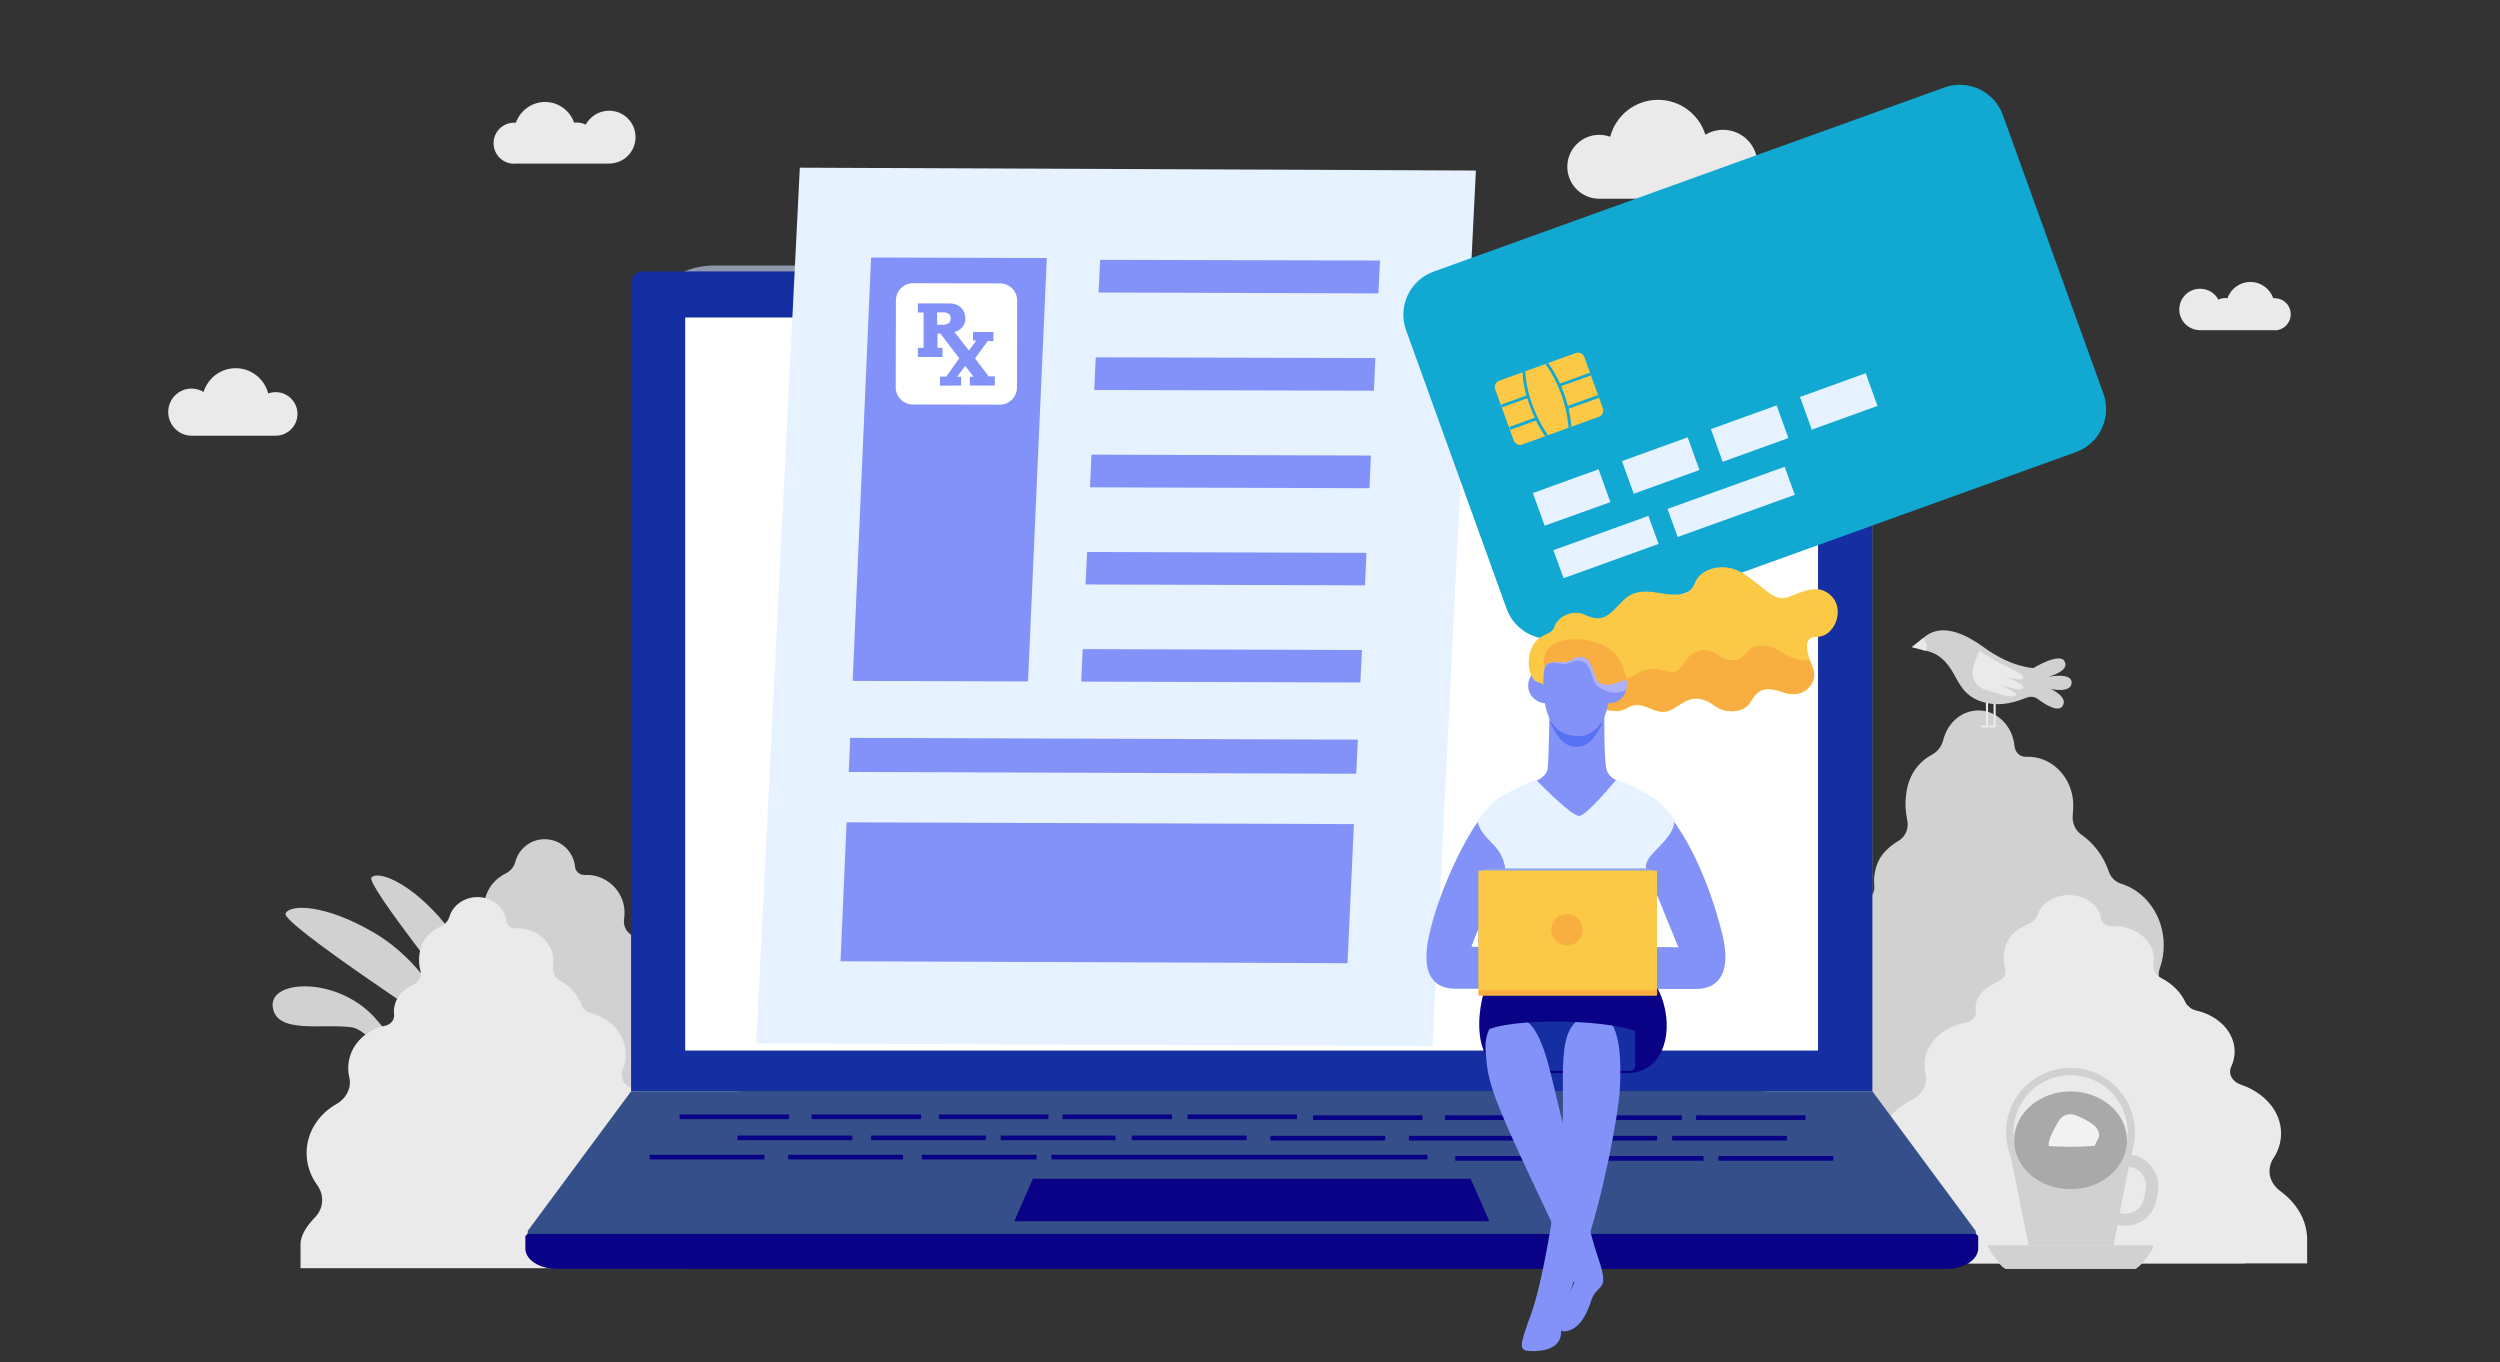
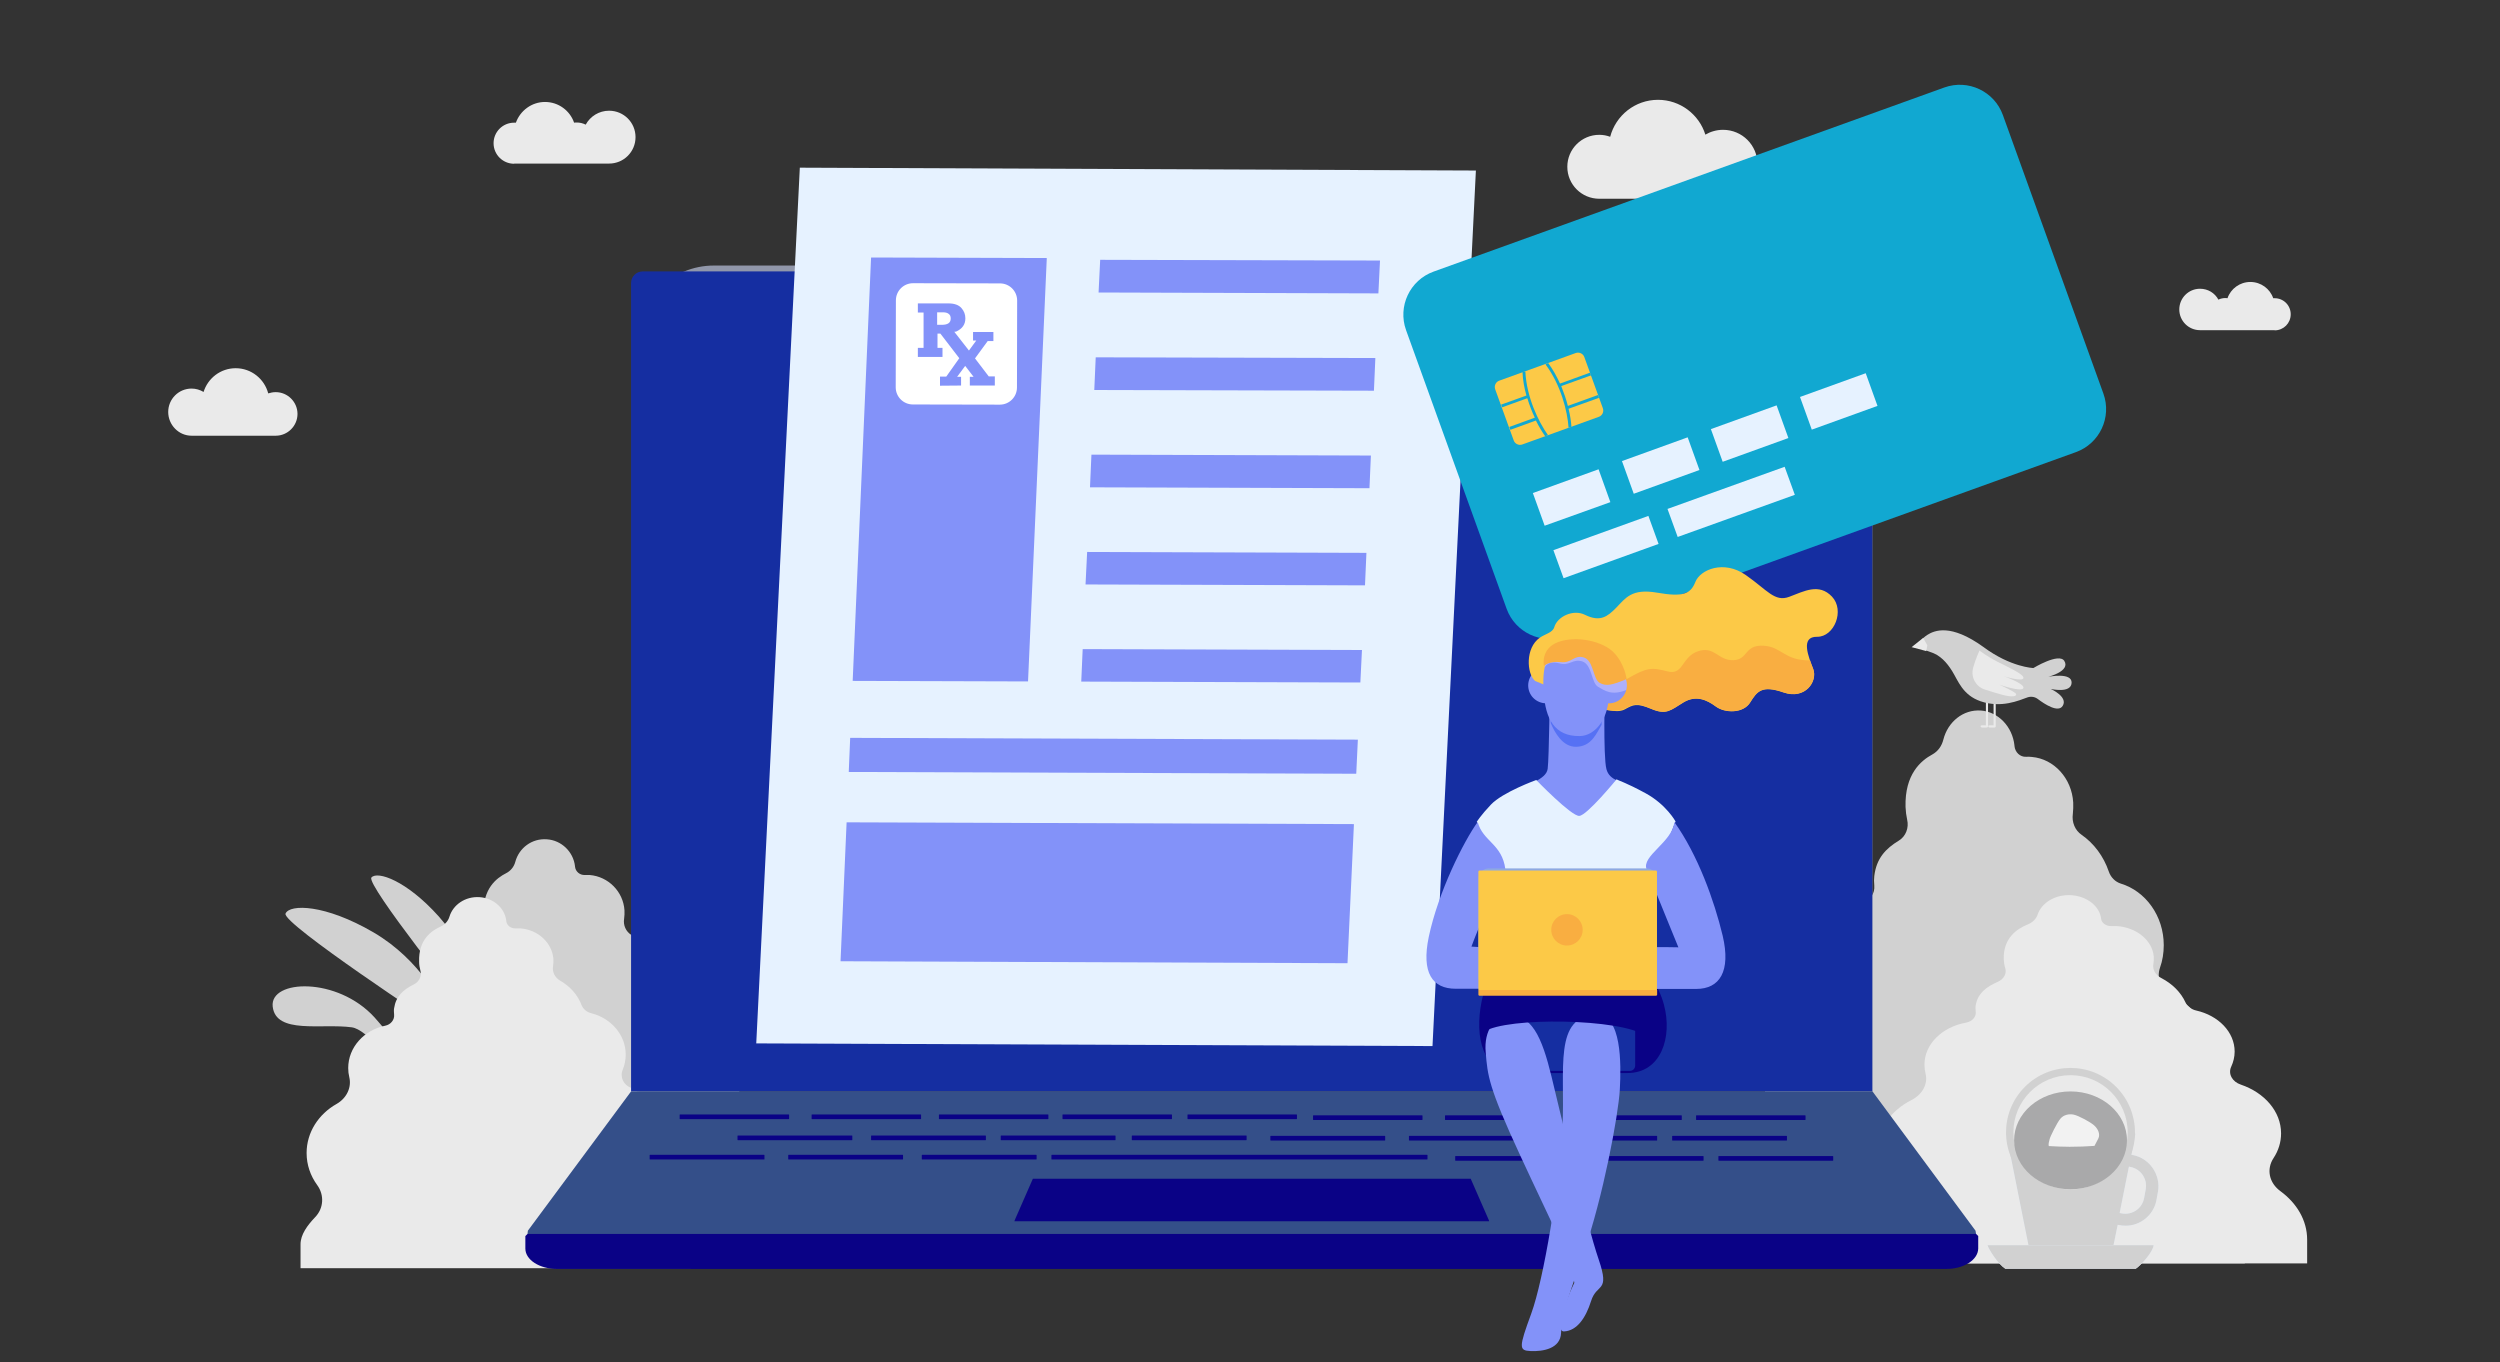
<svg xmlns="http://www.w3.org/2000/svg" version="1.1" id="Layer_1" x="0" y="0" viewBox="0 0 1400 763" xml:space="preserve">
  <rect x="0" y="0" width="1400" height="763" fill="#333333" stroke="none" />
  <style>.st0{fill:#eaeaea}.st1{fill:#d1d1d1}.st3{fill:#152ea1}.st6{fill:#0a0286}.st8{fill:#e6f2ff}.st9{fill:#8392f9}.st11{fill:#11a8d1}.st12{fill:#fcc947}.st14{fill:#f9ae41}</style>
  <path class="st0" d="M1273.8 185c5 0 9-4 9-9s-4-9-9-9h-.8c-1.8-5.3-6.9-9.1-12.8-9.1s-11 3.8-12.8 9.1c-.4 0-.7-.1-1.1-.1-1.4 0-2.8.3-4 .9-2-3.7-5.8-6.1-10.3-6.1-6.4 0-11.6 5.2-11.6 11.6s5.2 11.6 11.6 11.6h41.8zM895.6 111.3c-9.9 0-17.9-8-17.9-17.9s8-17.9 17.9-17.9c2.2 0 4.2.4 6.1 1.1 3.1-11.9 13.9-20.7 26.8-20.7 12.4 0 23 8.2 26.5 19.5 2.9-1.7 6.3-2.7 9.9-2.7 10.7 0 19.3 8.6 19.3 19.3s-8.6 19.3-19.3 19.3h-69.3z" />
  <path class="st1" d="M152.7 563.6c-1.6-15.2 36.2-16.7 57 6.1C230.5 592.5 259 643 259 643l-6.2 3.1s-39-68.5-55.8-70.8c-16.8-2.3-42.6 4.1-44.3-11.7zM266.4 557.3s-2.6-23.9-20.7-44.1c-18.1-20.2-34.4-25.6-37.7-21.8-3.3 3.8 53.5 74.8 53.5 74.8l4.9-8.9zM247.5 563.2s-11.3-25.3-38.4-41.1c-27.1-15.8-46.9-15.9-49.2-10.5-2.3 5.4 85.3 63 85.3 63l2.3-11.4z" />
  <path class="st1" d="M204.6 634.7c0-13.4 7-25.1 17.6-31.7 5.8-3.6 8.9-10.5 7.5-17.2-.4-1.9-.6-3.8-.6-5.8 0-13.3 9.3-24.4 21.8-27.2 3.3-.7 5.5-3.8 5.2-7.2-.1-1.5-.2-2.9 0-4.1 1-7.7 5.3-11.9 11.6-15.3 3.2-1.8 4.8-5.5 3.9-9-.5-1.8-.7-3.6-.8-5.5-.4-14.2 7.3-20 12.6-22.7 2.6-1.3 4.5-3.7 5.2-6.5 2.1-7.6 9.2-13.1 17.6-12.5 8.2.5 14.9 7 15.8 15.1v.2c.3 2.8 2.7 4.8 5.5 4.7h2.8c10.4.9 18.7 9.3 19.4 19.7.1 1.7 0 3.3-.2 4.8-.6 3.6 1 7.2 4.1 9.1 5.8 3.7 10.4 9.2 12.7 15.8.9 2.6 3.1 4.5 5.7 5.2 11.7 3.2 20.2 13.9 20.2 26.6 0 3.4-.6 6.7-1.8 9.7-1.8 4.7.5 9.8 5.1 11.8 12.4 5.2 21.1 17.4 21.1 31.6 0 5.8-1.4 11.2-4 16-3.8 7.2-2.4 16.1 3.7 21.6 8.6 7.7 14 18.9 14 31.4v15.4H201.1v-15.4c0-6.2 3.9-12.2 8.6-17.5 5.1-5.8 5.4-14.3 1.2-20.7-4-5.7-6.3-12.8-6.3-20.4z" />
  <path class="st0" d="M171.7 645.7c0-11.6 6.7-21.8 16.8-27.5 5.6-3.2 8.5-9.2 7.1-15-.4-1.6-.6-3.3-.6-5.1 0-11.6 8.9-21.3 20.7-23.7 3.1-.6 5.3-3.3 5-6.2-.1-1.3-.2-2.6 0-3.6 1-6.7 5.1-10.4 11-13.3 3.1-1.5 4.6-4.8 3.7-7.9-.4-1.5-.7-3.1-.7-4.8-.4-12.4 6.9-17.4 12-19.7 2.5-1.1 4.3-3.2 5-5.6 2-6.6 8.8-11.4 16.8-10.9 7.8.5 14.2 6.1 15 13.2v.2c.3 2.4 2.5 4.2 5.2 4.1h2.7c9.9.7 17.8 8.1 18.5 17.1.1 1.4 0 2.8-.2 4.2-.5 3.1 1 6.2 3.9 7.9 5.6 3.2 9.9 8 12.1 13.8.9 2.2 2.9 3.9 5.4 4.5 11.1 2.8 19.3 12.1 19.3 23.2 0 3-.6 5.8-1.7 8.5-1.7 4.1.5 8.6 4.9 10.2 11.8 4.5 20.1 15.1 20.1 27.5 0 5-1.4 9.8-3.8 13.9-3.6 6.3-2.3 14 3.5 18.8 8.2 6.7 13.3 16.5 13.3 27.3v13.4H168.3v-13.4c0-5.4 3.8-10.6 8.2-15.2 4.8-5 5.2-12.4 1.1-18-3.7-5.1-5.9-11.2-5.9-17.9z" />
  <path class="st1" d="M988.4 611.2c0-17.3 8.4-32.5 20.9-41 6.9-4.7 10.6-13.6 8.9-22.3-.5-2.4-.7-5-.7-7.5 0-17.2 11.1-31.6 25.9-35.2 3.9-1 6.6-4.9 6.2-9.3-.2-1.9-.2-3.8 0-5.3 1.2-10 6.4-15.4 13.8-19.9 3.8-2.3 5.7-7.1 4.6-11.7-.5-2.3-.8-4.7-.9-7.1-.5-18.4 8.7-26 15-29.4 3.1-1.7 5.3-4.7 6.2-8.4 2.5-9.8 11-16.9 21-16.2 9.7.7 17.7 9 18.8 19.6v.2c.3 3.6 3.2 6.3 6.5 6.1 1.1-.1 2.2 0 3.3.1 12.4 1.1 22.3 12 23.1 25.5.1 2.1 0 4.2-.2 6.3-.7 4.7 1.2 9.3 4.9 11.8 6.9 4.8 12.3 12 15.2 20.5 1.1 3.3 3.6 5.8 6.7 6.8 13.9 4.2 24.1 18.1 24.1 34.5 0 4.4-.7 8.7-2.1 12.6-2.1 6.1.6 12.7 6.1 15.2 14.7 6.7 25.1 22.5 25.1 41 0 7.5-1.7 14.5-4.7 20.7-4.5 9.4-2.9 20.9 4.4 28 10.2 10 16.6 24.5 16.6 40.7v20h-273v-20c0-8.1 4.7-15.8 10.2-22.7 6-7.5 6.5-18.5 1.4-26.8-4.6-7.7-7.3-16.9-7.3-26.8z" />
  <path class="st0" d="M1051.6 643.4c0-11.5 7.5-21.6 18.7-27.3 6.2-3.1 9.5-9.1 8-14.9-.4-1.6-.6-3.3-.6-5 0-11.5 9.9-21.1 23.2-23.5 3.5-.6 5.9-3.3 5.5-6.2-.1-1.3-.2-2.5 0-3.5 1.1-6.6 5.7-10.3 12.4-13.2 3.4-1.5 5.1-4.7 4.1-7.8-.5-1.5-.7-3.1-.8-4.7-.4-12.2 7.7-17.3 13.4-19.6 2.8-1.1 4.8-3.2 5.6-5.6 2.2-6.5 9.8-11.3 18.7-10.8 8.7.5 15.9 6 16.8 13v.2c.3 2.4 2.8 4.2 5.8 4.1h3c11 .7 19.9 8 20.7 17 .1 1.4 0 2.8-.2 4.2-.6 3.1 1.1 6.2 4.4 7.9 6.2 3.2 11 8 13.6 13.7 1 2.2 3.3 3.9 6 4.5 12.4 2.8 21.5 12 21.5 23 0 2.9-.7 5.8-1.9 8.4-1.9 4 .5 8.5 5.4 10.1 13.2 4.5 22.5 15 22.5 27.3 0 5-1.5 9.7-4.2 13.8-4.1 6.2-2.6 13.9 3.9 18.6 9.1 6.7 14.9 16.3 14.9 27.1v13.3h-244.1v-13.3c0-5.4 4.2-10.5 9.2-15.1 5.4-5 5.8-12.3 1.2-17.8-4.3-5.2-6.7-11.3-6.7-17.9z" />
  <path d="M1048.6 611.2h-692V191.9c0-23.9 19.4-43.2 43.2-43.2h603.7c25.9 0 45 21 45 46.9v415.6z" fill="#9197aa" />
  <path class="st3" d="M1048.6 611.2H353.4V158.5c0-3.6 2.9-6.5 6.5-6.5H1042c3.6 0 6.5 2.9 6.5 6.5v452.7z" />
  <path d="M700.7 164.6c0 1.1-.9 2-2 2s-2-.9-2-2 .9-2 2-2 2 .9 2 2z" fill="#3d6acc" />
  <path fill="#344f89" d="M1106.6 691.1H295.4l.2-1.9 57.8-78h695.2l57.7 78z" />
  <path class="st6" d="M833.9 683.9H568.1l.1-.5 10.2-23.3h245.2l10.2 23.3zM1090 710.6H311.9c-9.8 0-17.7-5.1-17.7-11.4v-7l1.2-1.2h811.2l1.2 1.2v7c-.1 6.3-8 11.4-17.8 11.4zM441.7 626.7h-60.9c-.1 0-.2-.1-.2-.2v-2.2c0-.1.1-.2.2-.2h60.9c.1 0 .2.1.2.2v2.2c0 .1-.1.2-.2.2zM515.6 626.7h-60.9c-.1 0-.2-.1-.2-.2v-2.2c0-.1.1-.2.2-.2h60.9c.1 0 .2.1.2.2v2.2c.1.1 0 .2-.2.2zM586.9 626.7H526c-.1 0-.2-.1-.2-.2v-2.2c0-.1.1-.2.2-.2h60.9c.1 0 .2.1.2.2v2.2c0 .1-.1.2-.2.2zM656.1 626.7h-60.9c-.1 0-.2-.1-.2-.2v-2.2c0-.1.1-.2.2-.2h60.9c.1 0 .2.1.2.2v2.2c.1.1 0 .2-.2.2zM726.1 626.7h-60.9c-.1 0-.2-.1-.2-.2v-2.2c0-.1.1-.2.2-.2h60.9c.1 0 .2.1.2.2v2.2c0 .1-.1.2-.2.2zM427.9 649.3H364c-.1 0-.2-.1-.2-.2v-2.2c0-.1.1-.2.2-.2h63.9c.1 0 .2.1.2.2v2.2c.1.1 0 .2-.2.2zM505.5 649.3h-63.9c-.1 0-.2-.1-.2-.2v-2.2c0-.1.1-.2.2-.2h63.9c.1 0 .2.1.2.2v2.2c0 .1-.1.2-.2.2zM580.3 649.3h-63.9c-.1 0-.2-.1-.2-.2v-2.2c0-.1.1-.2.2-.2h63.9c.1 0 .2.1.2.2v2.2c0 .1-.1.2-.2.2zM799.2 649.3H589c-.1 0-.2-.1-.2-.2v-2.2c0-.1.1-.2.2-.2h210.2c.1 0 .2.1.2.2v2.2c0 .1-.1.2-.2.2zM796.4 627.2h-60.9c-.1 0-.2-.1-.2-.2v-2.2c0-.1.1-.2.2-.2h60.9c.1 0 .2.1.2.2v2.2c0 .1-.1.2-.2.2zM870.3 627.2h-60.9c-.1 0-.2-.1-.2-.2v-2.2c0-.1.1-.2.2-.2h60.9c.1 0 .2.1.2.2v2.2c.1.1 0 .2-.2.2zM941.6 627.2h-60.9c-.1 0-.2-.1-.2-.2v-2.2c0-.1.1-.2.2-.2h60.9c.1 0 .2.1.2.2v2.2c0 .1-.1.2-.2.2zM1010.9 627.2H950c-.1 0-.2-.1-.2-.2v-2.2c0-.1.1-.2.2-.2h60.9c.1 0 .2.1.2.2v2.2c0 .1-.1.2-.2.2zM879 650h-63.9c-.1 0-.2-.1-.2-.2v-2.2c0-.1.1-.2.2-.2H879c.1 0 .2.1.2.2v2.2c0 .1-.1.2-.2.2zM953.8 650h-63.9c-.1 0-.2-.1-.2-.2v-2.2c0-.1.1-.2.2-.2h63.9c.1 0 .2.1.2.2v2.2c0 .1-.1.2-.2.2zM1026.4 650h-63.9c-.1 0-.2-.1-.2-.2v-2.2c0-.1.1-.2.2-.2h63.9c.1 0 .2.1.2.2v2.2c0 .1-.1.2-.2.2zM775.5 638.7h-63.9c-.1 0-.2-.1-.2-.2v-2.2c0-.1.1-.2.2-.2h63.9c.1 0 .2.1.2.2v2.2c0 .1-.1.2-.2.2zM853.1 638.7h-63.9c-.1 0-.2-.1-.2-.2v-2.2c0-.1.1-.2.2-.2h63.9c.1 0 .2.1.2.2v2.2c0 .1-.1.2-.2.2zM927.8 638.7h-63.9c-.1 0-.2-.1-.2-.2v-2.2c0-.1.1-.2.2-.2h63.9c.1 0 .2.1.2.2v2.2c.1.1 0 .2-.2.2zM1000.5 638.7h-63.9c-.1 0-.2-.1-.2-.2v-2.2c0-.1.1-.2.2-.2h63.9c.1 0 .2.1.2.2v2.2c0 .1-.1.2-.2.2zM477.1 638.5h-63.9c-.1 0-.2-.1-.2-.2v-2.2c0-.1.1-.2.2-.2h63.9c.1 0 .2.1.2.2v2.2c.1.1 0 .2-.2.2zM551.9 638.5H488c-.1 0-.2-.1-.2-.2v-2.2c0-.1.1-.2.2-.2h63.9c.1 0 .2.1.2.2v2.2c0 .1-.1.2-.2.2zM624.5 638.5h-63.9c-.1 0-.2-.1-.2-.2v-2.2c0-.1.1-.2.2-.2h63.9c.1 0 .2.1.2.2v2.2c.1.1 0 .2-.2.2zM697.9 638.5H634c-.1 0-.2-.1-.2-.2v-2.2c0-.1.1-.2.2-.2h63.9c.1 0 .2.1.2.2v2.2c0 .1-.1.2-.2.2z" />
-   <path fill="#fff" d="M383.7 177.8h634.4v410.5H383.7z" />
  <g>
    <path class="st8" d="M802.2 585.8l-378.7-1.5 24.4-490.4 378.6 1.6z" />
    <path class="st9" d="M575.7 381.6l-98.2-.3 10.3-237.1 98.4.3z" />
    <path d="M501.6-141.9l.1 48.7c0 5.3 4.3 9.6 9.6 9.6l48.7-.1c5.3 0 9.6-4.3 9.6-9.6l-.1-48.7c0-5.3-4.3-9.6-9.6-9.6l-48.7.1c-5.3 0-9.6 4.3-9.6 9.6zm36.6 1v4.9H536l4.5 6.1 4.7-6.1h-2.1v-4.9h14v5.1h-3.4l-7.7 10.1 7.1 9.7h3.2v5.1h-11.4v-4.8h1.8l-4.1-5.6-8.2 10.5 1 .1c3.5 1.6 5.2 4 5.2 7.4 0 2.2-.7 4.1-2.2 5.8-1.5 1.7-3.9 2.6-7.3 2.6H514v-5.1h3.2v-19.8H514v-5.1h13.8v5.1H525v8h1.6l3.3-4.3 7.3-9.5-7.3-10.3h-3.5v-5.1l11.8.1zm-13.4 34v7h3.4c1.3 0 2.4-.3 3.1-.9.8-.6 1.1-1.4 1.1-2.6 0-2.4-1.7-3.5-5-3.5h-2.6z" fill-rule="evenodd" clip-rule="evenodd" fill="#fff" transform="matrix(1 0 0 -1 0 75)" />
    <path class="st9" d="M771.9 164.3l-156.7-.5.9-18.3 156.7.4zM769.4 218.8l-156.6-.4.8-18.3 156.6.4zM766.9 273.4l-156.5-.5.8-18.3 156.5.5zM764.4 327.8l-156.5-.5.9-18.2 156.4.5zM761.8 382.2l-156.3-.5.8-18.2 156.4.5zM754.6 539.4l-283.9-1.1 3.4-77.8 284.1 1zM759.5 433.3l-284.2-1 .8-19.1 284.3 1z" />
  </g>
  <g>
    <path class="st11" d="M1162.5 253.2l-286 103.1c-13.3 4.8-28-2.1-32.8-15.4l-56.3-156c-4.8-13.3 2.1-28 15.4-32.8l286-103.1c13.3-4.8 28 2.1 32.8 15.4l56.3 156c4.8 13.3-2.1 28-15.4 32.8z" />
    <path class="st12" d="M895.4 233.4l-42.9 15.5c-1.9.7-4.1-.3-4.8-2.2L837.3 218c-.7-1.9.3-4.1 2.2-4.8l42.9-15.5c1.9-.7 4.1.3 4.8 2.2l10.4 28.7c.7 2-.3 4.1-2.2 4.8z" />
    <path class="st8" d="M901.8 281.2L865 294.4l-6.6-18.3 36.8-13.3 6.6 18.4zm43.3-36.3l-36.8 13.3 6.6 18.3 36.8-13.3-6.6-18.3zm49.8-17.9l-36.8 13.3 6.6 18.3 36.8-13.3-6.6-18.3zm49.9-18l-36.8 13.3 6.6 18.3 36.8-13.3-6.6-18.3z" />
    <path class="st11" d="M860.1 235.5c1.7 3.4 3.5 6.4 5.2 8.8l1.6-.6c-5.5-7.7-12-21.4-12.7-35.6h-.8l-.8.3c.2 4.5 1 8.9 2.2 13.1l-14.2 5.1.6 1.5 14.1-5.1c1.2 3.9 2.6 7.6 4.2 10.9l-14.3 5.2.3.8c.1.3.2.5.3.8l14.3-5.2zM867 203.3l-.8.3-.7.5c8.5 11.3 12.3 26.1 12.9 35.5l1.6-.6c-.2-3-.7-6.4-1.6-10.1l17-6.1c-.1-.3-.1-.5-.2-.8l-.3-.8-16.9 6.1c-.9-3.6-2.2-7.3-3.7-11.1l16.7-6-.6-1.5-16.8 6.1c-1.8-4-4-7.9-6.6-11.5z" />
    <path class="st8" d="M928.8 304.6l-53.2 19.2-5.7-15.7 53.2-19.2 5.7 15.7zm70.6-43.2L933.8 285l5.7 15.7 65.6-23.6-5.7-15.7z" />
    <path class="st11" d="M1077.6 83.8c-3.9 0-7.8.6-11.5 1.9-8.5 2.8-15.4 8.6-19.2 16.2-3.9 7.6-4.3 16.1-1.2 24 3.1 7.9 9.3 14.2 17.5 17.8 8.2 3.6 17.4 4 26 1.1 8.5-2.8 15.4-8.6 19.2-16.2 3.9-7.6 4.3-16.1 1.2-24-3.1-7.9-9.3-14.2-17.5-17.8-4.7-2-9.6-3-14.5-3z" />
  </g>
  <g>
    <path class="st9" d="M899.6 430.7c-1.9-7-.9-46.3-.9-46.3l-30.8 1.1s-.4 38.8-1.2 45c-.8 6.2-11.4 8.7-23.9 15-1.7.9-3.6 2.9-5.3 4.3 2 4.5 43.5 19.6 46.4 23.5 3.2 4.3 34.1-18.5 37.7-28.4-14.4-7.9-20.2-7.6-22-14.2z" />
    <path d="M897.2 383.7l-28.5 1.1s-.1 9.1-.3 20.1c2.2 5.2 6.6 13.4 14.2 13.3 8.8-.1 11.5-7.8 14.3-12.3-.1-11.7.3-22.2.3-22.2z" fill="#5671f4" />
    <circle transform="rotate(-50.245 865.73 383.883)" class="st9" cx="865.8" cy="383.9" r="10" />
    <path class="st12" d="M859.6 381.3c-4.6-4-5.6-18.4 2.7-24.2 3-2.1 7.2-2.8 8.1-5.9 1.7-5.9 10.6-10.2 17.2-6.9 8.5 4.2 12.6 1 17.5-4 5.2-5.3 8.5-10.9 22.9-8.4 14.4 2.5 18.7.8 21.4-6 2.7-6.9 15.9-12.5 28.2-3.9 12.2 8.5 16.2 15.3 24.4 12.2 8.3-3.1 16.6-7.8 23.9-.1 7.3 7.7 1.3 22.6-8.3 22.5-9.6-.2-4.8 11.2-2.2 18.1s-4.5 17.3-16.6 13.1c-12.1-4.2-14.8-.7-18.7 5.6-3.9 6.3-14.2 6-19.2 2.3s-11.1-6.6-18.2-2.3c-7.2 4.4-9.5 7.2-18 3.6-8.4-3.5-10.1-2.3-14.9.3-4.8 2.6-14.4-1.1-14.4-1.1l-35.8-14.9z" />
    <path class="st14" d="M883.6 385.8l-.6-7.4 28.1 1.8c11.3-6.6 13.9-6.5 22.8-4.2s7.7-8.2 17-11.3c9.3-3.1 11.1 5.2 19.7 5 8.6-.3 6-8.7 17-8.1 10.3.6 11.6 8.4 26 8.2.6 1.7 1.2 3.4 1.8 4.8 2.6 6.9-4.5 17.3-16.6 13.1-12.1-4.2-14.8-.7-18.7 5.6-3.9 6.3-14.2 6-19.2 2.3s-11.1-6.6-18.2-2.3c-7.2 4.4-9.5 7.2-18 3.6-8.4-3.5-9.8-2.7-14.5-.2-4.8 2.6-14.1.3-14.1.3l-12.5-11.2z" />
    <circle transform="rotate(-50.767 900.977 383.878)" class="st9" cx="901" cy="383.9" r="10" />
    <path class="st9" d="M864.5 388.2c1 14.1 5.9 24.2 20.1 24 8.9-.1 16.5-10 16.4-24.1-.1-14.8-3.2-26.6-19.9-26.7-16.1 0-17.6 12.7-16.6 26.8z" />
    <path d="M910.7 386.4c-8.1 3.3-12 .4-15.8-1.8-3.8-2.2-3.3-12.4-8.8-14.2-5.5-1.7-6.9 2.7-12.8 1.1-6.9-1.8-8.3 2.4-8.3 2.4s-.2-5.2 10-8.8 21.9-3.7 28 2.6c2 2.1 1.9 5.2 4.1 7.2 5.6 5.1 3.6 11.5 3.6 11.5z" opacity=".58" fill="#cbc7ff" />
    <path class="st14" d="M910.9 380.3c-8.1 3.3-11.3 4.2-15.1 2.1-3.8-2.2-3.3-12.4-8.8-14.2-5.5-1.7-6.8 3.3-12.9 2.6-6.5-.8-9.5 2.1-9.5 2.1s-2.1-9.7 8.1-13.4c10.2-3.7 25.1-.4 31.1 6 6.1 6.3 7.1 14.8 7.1 14.8z" />
    <path class="st6" d="M849.2 600.9c-18.7 0-23.6-19.8-19.5-40.1 4.7-23.8 28.5-35.2 50.6-35.2s45.2 13.6 51.5 37c4.9 18.2-1.6 38.3-20.4 38.3h-62.2z" />
    <path class="st3" d="M912.7 599.7h-69.4c-1.6 0-3-1.3-3-3V569c0-1.6 1.3-3 3-3h69.4c1.6 0 3 1.3 3 3v27.7c0 1.7-1.3 3-3 3z" />
    <path class="st8" d="M860.3 436.8s-18.8 6.8-25.4 13.8c-5.6 5.9-7.9 9.6-7.9 9.6l19.2 62.3h68.2l23.9-62.5s-5.2-9.5-16.8-15.8c-11.6-6.3-14.9-6.9-16.2-7.8 0 0-16.6 20.3-20.9 20.5-4.4.3-24.1-20.1-24.1-20.1z" />
    <path class="st9" d="M827.5 460.3c2.9 11 13.7 12.2 15.5 26.5-9.4 17.3-19 43.3-19 43.3s36.5 1.8 51.2 6.3l-.4 17.3h-59.6c-13.1 0-19.3-8.9-15.1-29 5.3-25.2 19.6-53.6 27.4-64.4zM937.6 460.3c-.9 11.2-18.5 19-15.5 26.5 6.9 17.1 17.8 43.7 17.8 43.7s-36.2-1-49.6 3.3v20h59.6c13.1 0 19.5-9.8 14.8-29.8-4.7-19.6-13.9-45.3-27.1-63.7z" />
    <g>
      <path class="st9" d="M843 568.9c14.6-2.2 20.5 11.9 25.9 34.2 5.4 22.3 19.4 81.9 26.4 102.3 6.4 18.8-1.1 12.9-4.3 23.2-3 9.5-7.9 16.6-15.1 17-5.1.3-.1-15.3 5.7-27.2-.8-11-12.4-32.6-30.4-71.6-17.8-38.4-18.1-44.5-19.2-57.4-1.2-13 5.6-19.7 11-20.5z" />
    </g>
    <g>
      <path class="st9" d="M894.4 568.4c13.7 0 13.5 27.2 12.7 41.7-.8 14.5-9.4 60.3-20.2 91.3-10.8 31-12.4 36.1-12.7 45-.3 8.9-10.2 10.5-17 10.2-6.7-.3-6.7-1.9.3-21s15.9-73 17.5-104.8c1.6-31.7-5.4-62.4 19.4-62.4z" />
    </g>
    <path class="st6" d="M829.3 579.5c5.7-9.6 69.7-9.8 89-1.2l-1.2-27.2-82 1.5-5.8 26.9z" />
    <g>
      <path d="M922 553.2h-88.2c-3.3 0-5.9-2.6-5.9-5.9v-55.1c0-3.3 2.6-5.9 5.9-5.9H922c3.3 0 5.9 2.6 5.9 5.9v55.1c0 3.2-2.6 5.9-5.9 5.9z" fill="#8ea9e1" />
      <path class="st12" d="M927.9 554.4h-100v-66.3c0-.3.3-.6.6-.6h98.8c.3 0 .6.3.6.6v66.3z" />
      <path class="st14" d="M927.9 554.4h-100v2.6c0 .3.2.6.6.6h98.9c.3 0 .6-.2.6-.6v-2.6z" />
      <circle class="st14" cx="877.5" cy="520.7" r="8.8" />
    </g>
  </g>
  <g>
    <path class="st8" d="M1206 697.3c-.2 3.6-6.8 11-10 13.2h-73c-4.4-2.9-9.3-10.9-10-13.2h93z" />
    <path class="st1" d="M1206 697.3c-.2 3.6-6.8 11-10 13.2h-73c-4.4-2.9-9.3-10.9-10-13.2h93z" />
    <path class="st8" d="M1194.3 646.8l-.8-.2 2.2-11c.2-1-.6-2-1.6-2h-68.9c-1.1 0-1.9 1-1.6 2l12.3 61.6h47.7l2.3-11.3 1.2.2c1.1.2 2.2.3 3.3.3 8.2 0 15.6-5.9 17.2-14.3l.9-5c1.5-9.3-4.7-18.5-14.2-20.3zm7.3 19.2l-.9 5c-1.1 5.8-6.7 9.6-12.5 8.5l-1.2-.2 5.2-26 .9.2c5.7 1.1 9.6 6.7 8.5 12.5z" />
    <path class="st1" d="M1194.3 646.8l-.8-.2 2.2-11c.2-1-.6-2-1.6-2h-68.9c-1.1 0-1.9 1-1.6 2l12.3 61.6h47.7l2.3-11.3 1.2.2c1.1.2 2.2.3 3.3.3 8.2 0 15.6-5.9 17.2-14.3l.9-5c1.5-9.3-4.7-18.5-14.2-20.3zm7.3 19.2l-.9 5c-1.1 5.8-6.7 9.6-12.5 8.5l-1.2-.2 5.2-26 .9.2c5.7 1.1 9.6 6.7 8.5 12.5z" />
    <circle transform="rotate(-45.001 1159.54 634.142)" class="st1" cx="1159.5" cy="634.1" r="36.1" />
    <circle class="st0" cx="1159.5" cy="634.1" r="32" />
    <ellipse cx="1159.5" cy="638.6" rx="31.6" ry="27.4" fill="#a9a9aa" />
    <path d="M1172.9 641.7l2.1-4c1.4-2.7-.3-5.7-2.3-7.5-2-1.8-8.6-5.4-11.4-6-2.8-.6-5.8.2-7.5 2.3-1.8 2.1-5.7 10-6 11.4-.3 1.4-.8 2.6-.5 3.9 3.7.2 7.6.4 11.7.4 4.9 0 9.6-.2 13.9-.5z" fill="#f2f2f2" />
  </g>
  <path class="st0" d="M287.9 91.7c-6.3 0-11.5-5.1-11.5-11.5 0-6.3 5.1-11.5 11.5-11.5h1c2.4-6.7 8.8-11.6 16.3-11.6 7.6 0 14 4.9 16.3 11.6.5-.1.9-.1 1.4-.1 1.8 0 3.5.4 5.1 1.2 2.5-4.6 7.4-7.8 13.1-7.8 8.2 0 14.8 6.6 14.8 14.8s-6.6 14.8-14.8 14.8h-53.2zM154.4 244c6.7 0 12.2-5.5 12.2-12.2 0-6.7-5.5-12.2-12.2-12.2-1.5 0-2.9.3-4.2.7-2.1-8.1-9.5-14.1-18.2-14.1-8.5 0-15.6 5.6-18 13.3-2-1.2-4.3-1.9-6.7-1.9-7.3 0-13.1 5.9-13.1 13.1S100 244 107.3 244h47.1z" />
  <g>
    <path class="st0" d="M1114.1 407.4h2.9c.3 0 .6-.2.6-.6v-14c0-.3-.2-.6-.6-.6-.3 0-.6.2-.6.6v13.4h-2.4c-.3 0-.6.2-.6.6.2.3.4.6.7.6zM1109.8 407.4h2.9c.3 0 .6-.2.6-.6v-14c0-.3-.2-.6-.6-.6-.3 0-.6.2-.6.6v13.4h-2.4c-.3 0-.6.2-.6.6.2.3.4.6.7.6z" />
    <path class="st1" d="M1138.7 374.1s14.3-8.7 17.3-4c3.6 5.7-8.9 8.9-8.9 8.9s13.3-2.7 13 3.4c-.3 6.1-11.7 3.4-11.7 3.4s9.9 4.4 6.7 9.5c-2.5 4-10-.9-14-3.9-1.6-1.2-3.7-1.5-5.6-.9-5 1.8-14.8 6.2-26.4 2.2-10.1-3.5-12.6-11.6-15.9-16.9-3-4.8-6.7-9-12.3-10.7-6-1.8-8-5.3-1.7-9.5 4.1-2.6 13.2-6.5 31.5 6.7 15.3 11.4 28 11.8 28 11.8z" />
    <path class="st0" d="M1079.3 361.4l-2.3-4.2-6.5 5.2 8.2 2.2zM1104.9 374.3c-1.3 5 1.6 10.2 6.5 11.8 3.4 1.1 7.3 2.3 10 3 5.9 1.6 8.1.7 7.6-.5s-9.4-5.2-9.4-5.2 12.6 4.4 13.5 1.9c.8-2.5-11-6.6-11-6.6s10.4 3.2 11 1.1c.6-2.1-8-5.9-14.3-9.1-6.3-3.2-10.3-6.4-10.3-6.4s-2.1 4.5-3.6 9.8v.2z" />
  </g>
</svg>